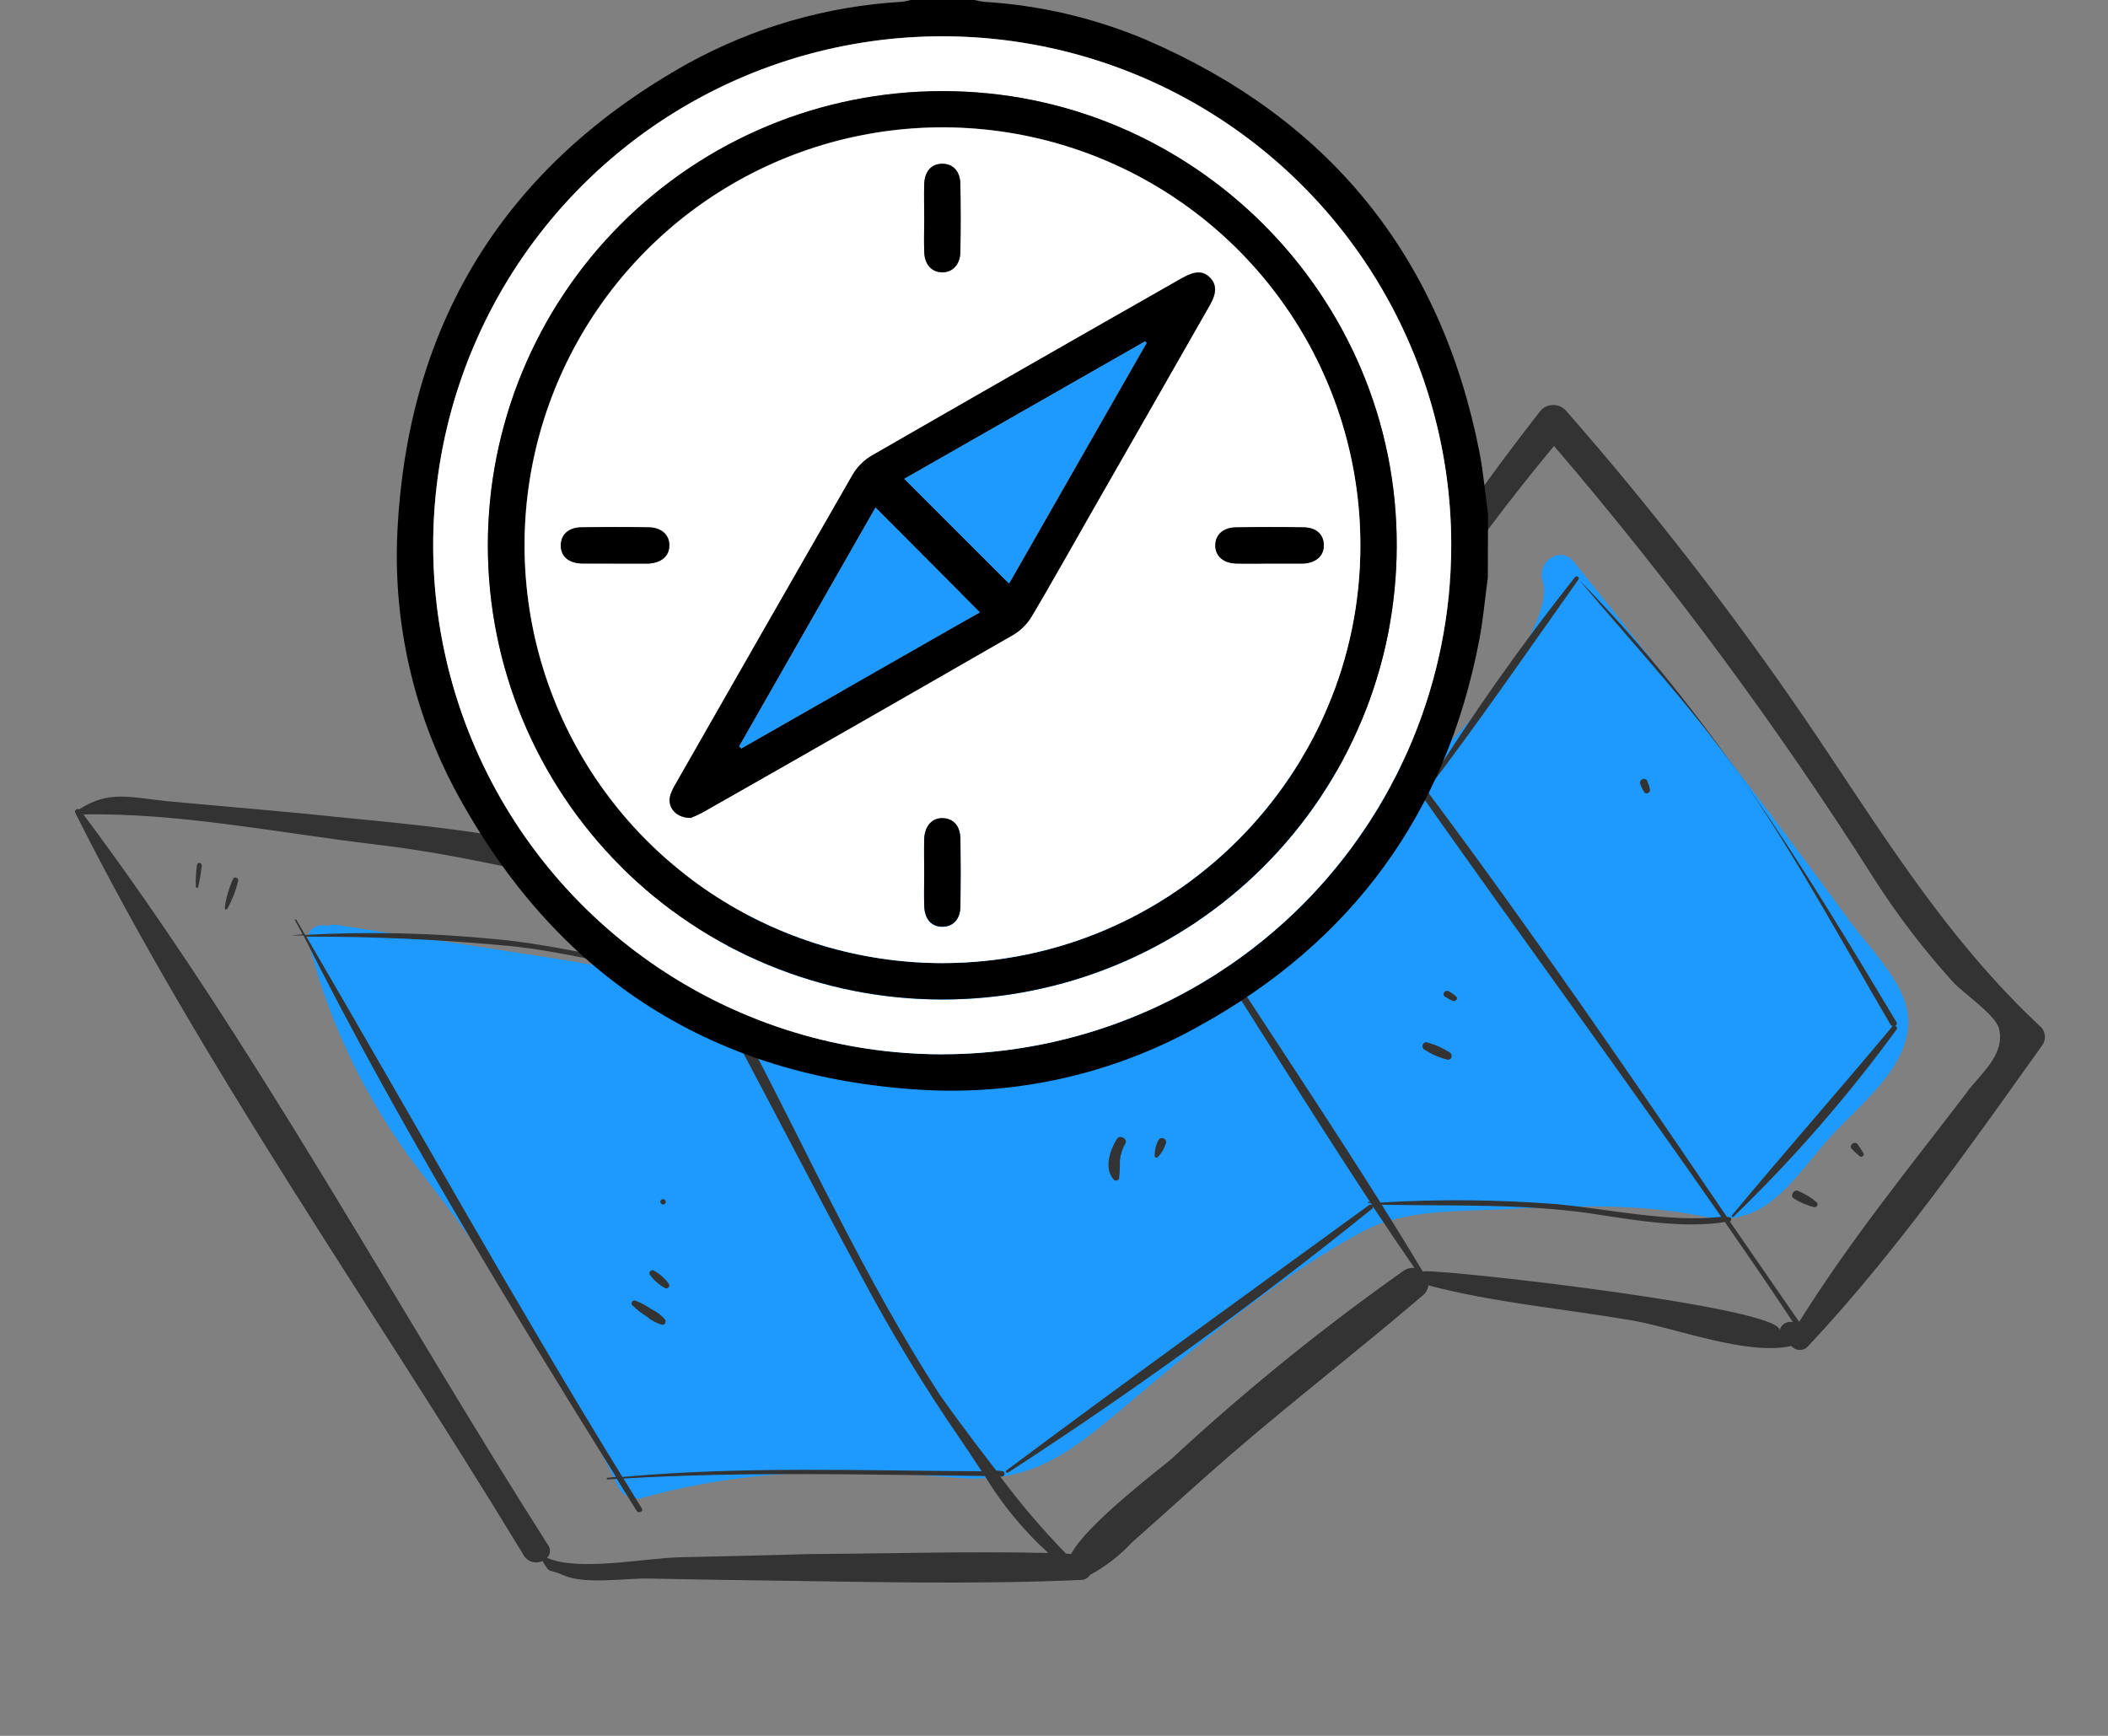
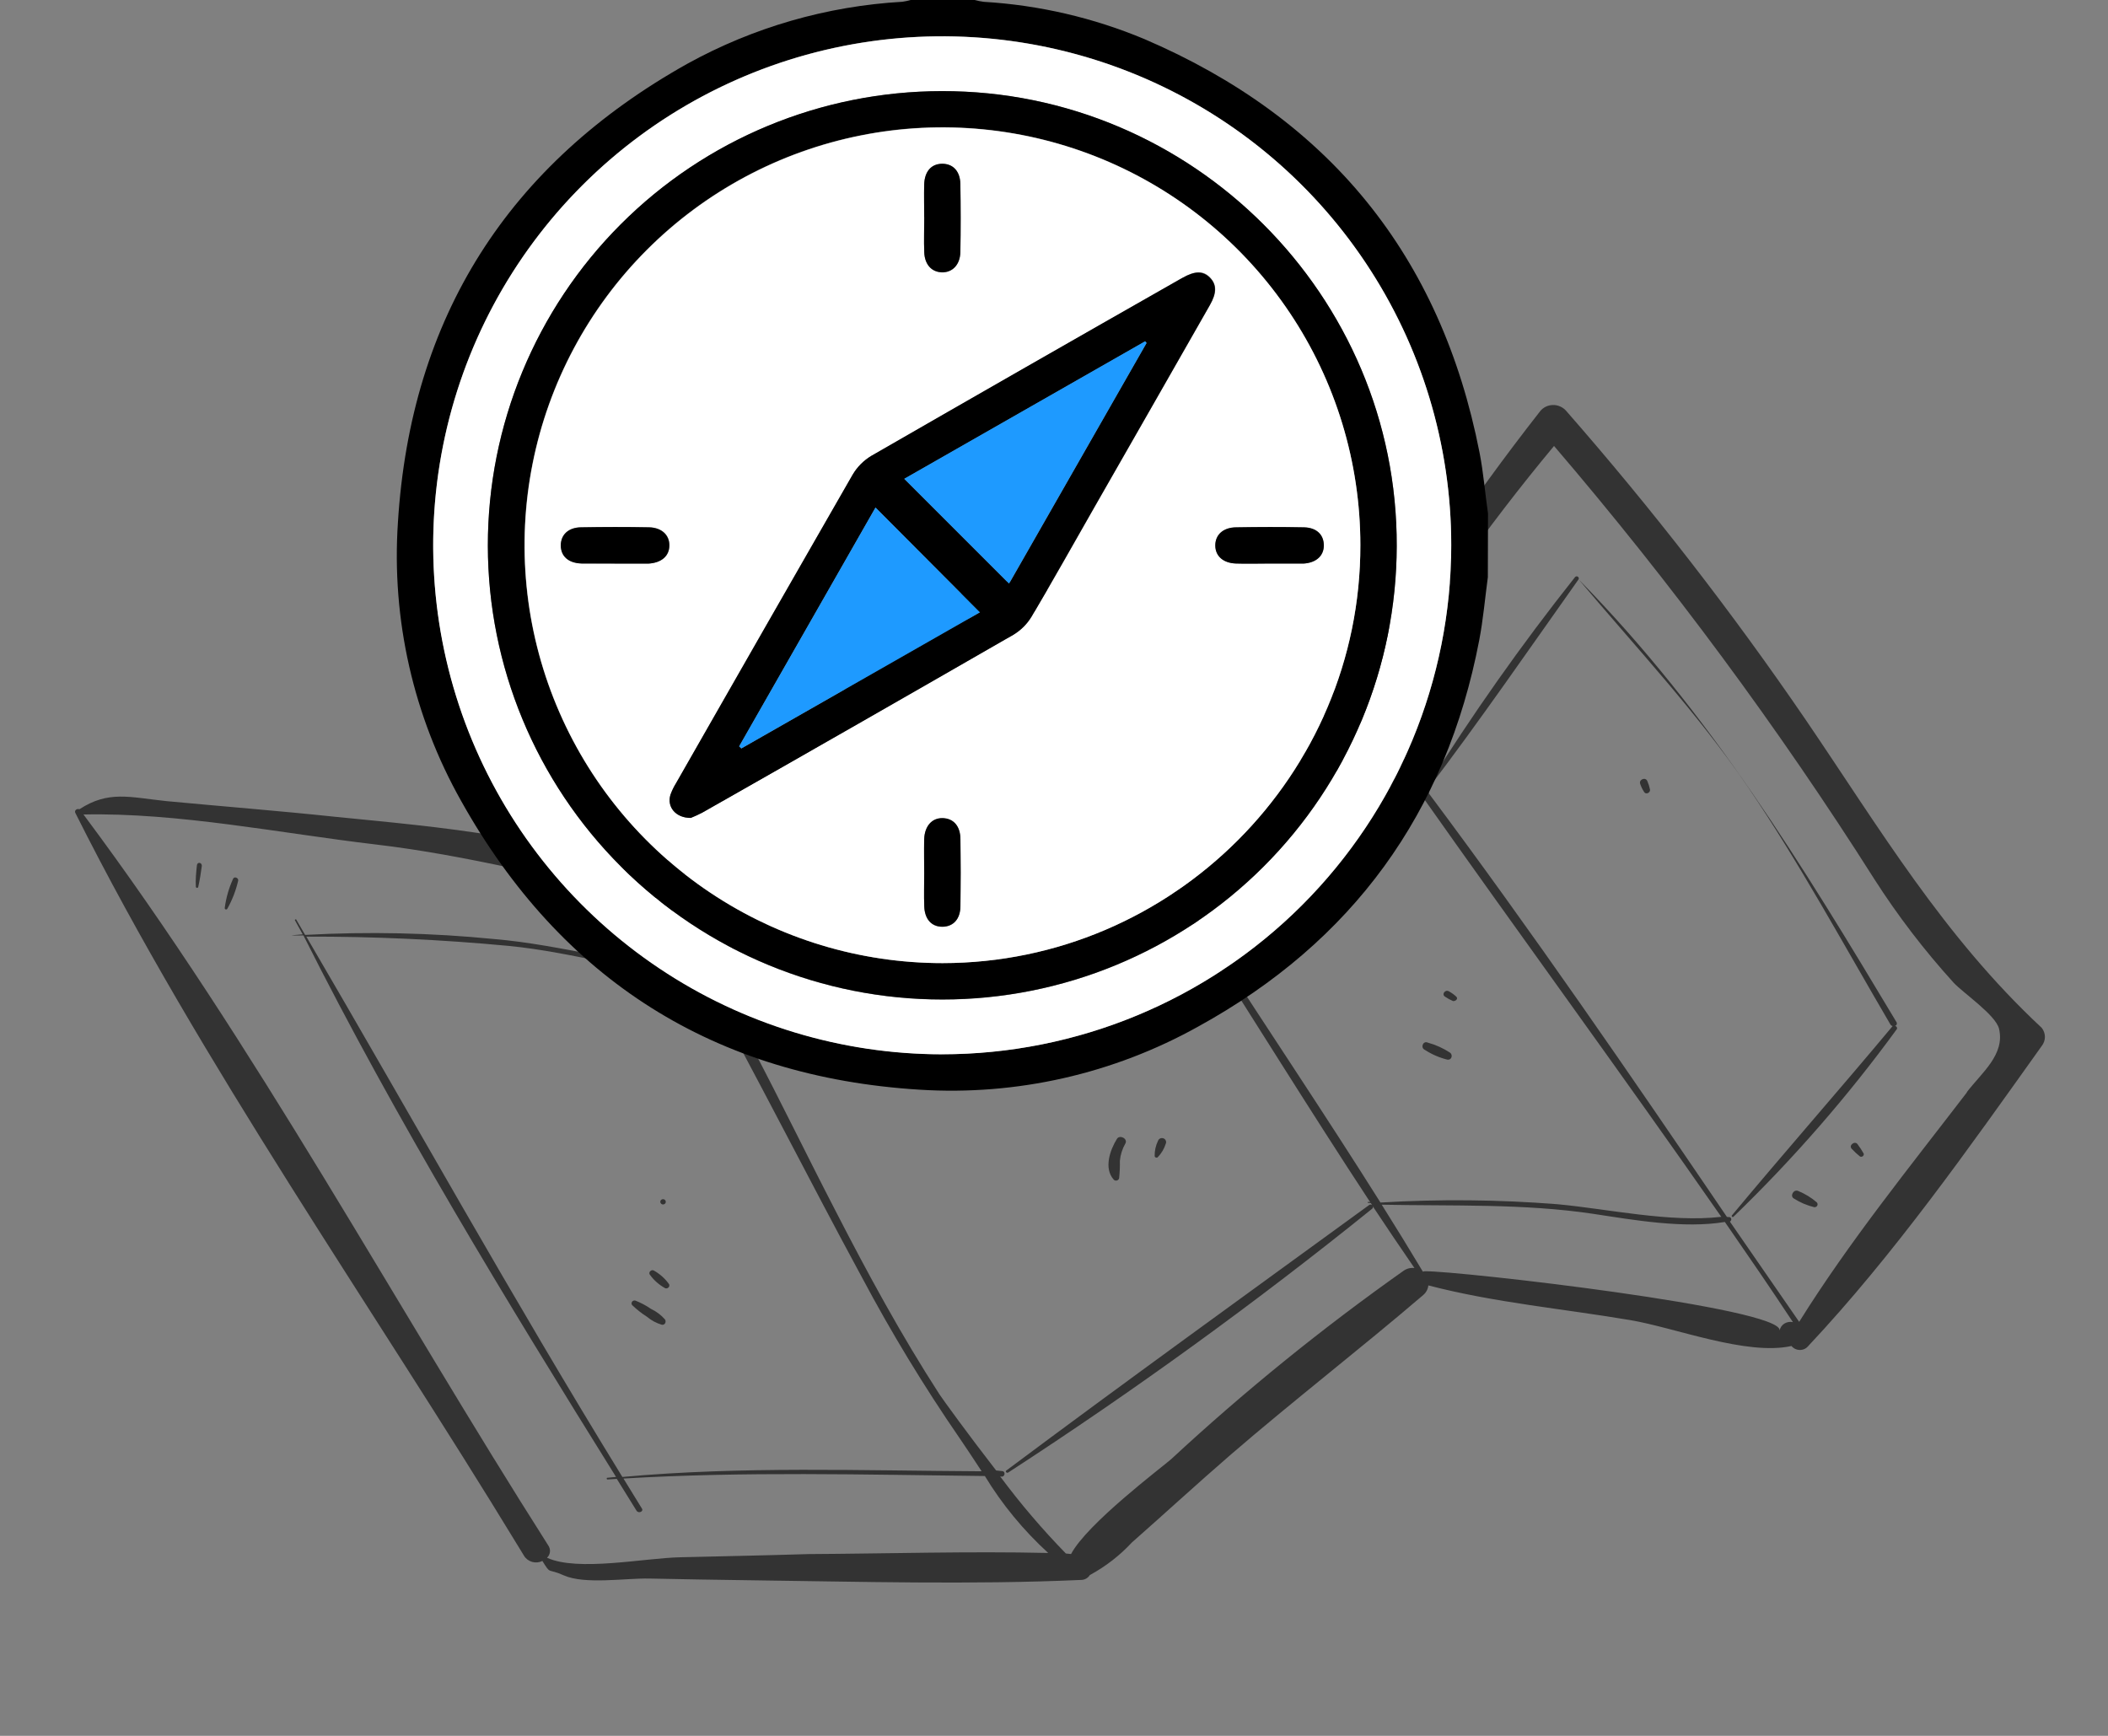
<svg xmlns="http://www.w3.org/2000/svg" width="68" height="56" viewBox="0 0 68 56" fill="none">
  <rect x="0" y="0" width="68" height="56" fill="#808080" stroke="none" />
-   <path d="M61.463 32.368C61.19 31.452 60.23 30.485 59.689 29.743C58.762 28.474 57.824 27.211 56.875 25.954C54.885 23.319 52.852 20.713 50.776 18.134C50.323 17.568 49.571 18.143 49.758 18.733C50.203 20.09 47.397 23.483 46.32 24.341C44.946 25.437 42.229 24.001 40.566 23.571C38.395 23.011 35.171 21.607 33.04 22.515C31.567 23.147 30.078 24.65 28.843 25.606C27.375 26.744 25.933 27.911 24.518 29.108C23.919 29.705 23.272 30.258 22.585 30.761C21.109 31.636 19.516 31.171 17.997 30.937L10.855 29.836C10.76 29.818 10.662 29.83 10.575 29.871C10.273 29.774 9.848 29.991 9.943 30.356C10.655 33.197 11.989 35.864 13.855 38.179C16.232 41.239 18.275 44.524 19.953 47.981C20.013 48.106 20.114 48.208 20.24 48.274C20.366 48.339 20.51 48.363 20.651 48.343C24.219 47.343 27.27 47.393 30.921 47.678C33.27 47.863 34.505 46.868 36.209 45.439C38.58 43.447 41.24 41.169 44.001 39.706C45.362 38.995 47.128 39.088 48.658 39.006C50.802 38.896 52.863 38.819 54.968 39.248C56.967 39.666 57.828 38.028 59.077 36.64C60.151 35.478 61.988 34.102 61.463 32.368Z" fill="#1E9AFF" />
  <path d="M65.863 33.16C62.68 30.193 60.638 26.73 58.237 23.204C55.871 19.744 53.294 16.42 50.518 13.251C50.467 13.192 50.402 13.145 50.328 13.113C50.255 13.08 50.175 13.064 50.095 13.066C50.015 13.067 49.936 13.086 49.865 13.12C49.794 13.155 49.731 13.204 49.683 13.265C47.397 16.184 45.328 19.256 43.491 22.456C40.046 21.662 36.968 19.845 33.541 18.967C32.46 18.69 31.834 18.657 31.311 18.962C31.257 18.958 31.203 18.969 31.156 18.993C31.108 19.018 31.069 19.055 31.042 19.1L31.016 19.14C31.015 19.15 31.014 19.16 31.012 19.169C30.853 19.306 30.705 19.453 30.569 19.61L30.414 19.633C30.113 19.862 29.816 20.1 29.519 20.338C29.128 20.657 28.737 20.975 28.35 21.302C27.371 22.114 26.422 22.948 25.501 23.804C23.958 25.22 22.25 26.687 21.063 28.407C17.957 26.985 14.192 26.688 10.828 26.352C9.01 26.159 7.183 26.016 5.363 25.844C4.167 25.717 3.499 25.497 2.56 26.108C2.487 26.074 2.386 26.145 2.431 26.227C6.518 34.377 11.984 42.099 16.743 49.927L16.903 50.188C16.96 50.285 17.054 50.356 17.165 50.388C17.276 50.42 17.394 50.409 17.496 50.358C17.782 50.817 17.642 50.579 18.183 50.821C18.86 51.124 20.164 50.911 20.939 50.925C22.016 50.949 23.089 50.965 24.163 50.98C27.727 51.025 31.326 51.129 34.872 50.97C34.93 50.97 34.986 50.955 35.036 50.927C35.086 50.899 35.127 50.86 35.157 50.812C35.666 50.536 36.124 50.181 36.513 49.761C37.571 48.829 38.61 47.873 39.676 46.95C41.719 45.185 43.853 43.54 45.909 41.78C46.004 41.7 46.063 41.589 46.076 41.468C48.199 42.023 50.431 42.222 52.596 42.589C54.029 42.831 56.342 43.744 57.79 43.423C57.822 43.463 57.863 43.495 57.91 43.517C57.957 43.539 58.009 43.551 58.061 43.551C58.113 43.551 58.164 43.54 58.211 43.518C58.257 43.496 58.298 43.464 58.33 43.425C61.112 40.462 63.515 37.034 65.863 33.743C65.929 33.659 65.965 33.557 65.965 33.452C65.965 33.347 65.929 33.244 65.863 33.16V33.16ZM33.234 19.714C34.477 19.901 35.826 20.52 36.965 20.966C39.071 21.807 41.102 22.72 43.313 23.251C43.347 23.306 43.398 23.351 43.459 23.377C43.52 23.404 43.589 23.411 43.654 23.398L43.925 23.363C44.02 23.35 44.107 23.308 44.175 23.244C44.658 23.946 45.143 24.631 45.634 25.343C44.708 25.111 43.883 24.643 42.96 24.429C41.968 24.195 40.992 24.057 40.006 23.841C41.89 24.55 43.824 25.128 45.792 25.569C49.015 30.142 52.327 34.66 55.525 39.256C53.867 39.448 51.866 39 50.249 38.85C48.346 38.699 46.435 38.681 44.531 38.795C42.771 35.996 40.917 33.243 39.129 30.466C37.417 27.805 35.76 25.086 34.021 22.431C34.682 22.473 35.339 22.56 35.988 22.691C35.333 22.521 34.663 22.416 33.987 22.376C33.389 21.456 32.778 20.556 32.154 19.676C32.514 19.639 32.878 19.651 33.234 19.714V19.714ZM21.935 50.239C20.79 50.263 18.637 50.71 17.646 50.254C17.699 50.204 17.733 50.137 17.74 50.065C17.748 49.993 17.729 49.921 17.688 49.86C12.716 42.053 8.248 33.713 2.693 26.276C5.743 26.21 9.071 26.885 12.099 27.241C15.126 27.596 18.007 28.369 20.984 28.989C21.021 28.999 21.06 29 21.098 28.993C21.136 28.986 21.172 28.971 21.202 28.948C21.655 29.73 22.098 30.513 22.532 31.299C20.373 31.168 18.131 30.48 15.946 30.295C13.917 30.094 11.877 30.049 9.843 30.161L9.557 29.668C9.559 29.647 9.499 29.662 9.514 29.689L9.765 30.144L9.396 30.174C9.524 30.187 9.659 30.176 9.788 30.177C12.812 36.193 16.327 41.957 19.872 47.647L19.597 47.674C19.558 47.669 19.569 47.731 19.591 47.729L19.897 47.71L20.533 48.736C20.598 48.838 20.771 48.762 20.706 48.665L20.112 47.699C23.987 47.468 27.889 47.574 31.77 47.618C32.325 48.533 33.014 49.369 33.813 50.1C31.241 50.041 28.658 50.122 26.086 50.136C24.708 50.178 23.322 50.206 21.935 50.239V50.239ZM22.666 31.553C24.424 34.737 26.064 37.998 27.806 41.211C28.755 42.996 29.807 44.729 30.958 46.401C31.163 46.697 31.405 47.069 31.666 47.465C27.809 47.445 23.916 47.297 20.077 47.648C16.543 41.903 13.28 36.028 9.882 30.216C12.055 30.211 14.227 30.31 16.391 30.514C18.516 30.718 20.586 31.388 22.674 31.558L22.666 31.553ZM37.78 47.074C37.475 47.342 35.07 49.15 34.55 50.135L34.383 50.117C33.62 49.335 32.912 48.504 32.264 47.632L32.308 47.636C32.423 47.648 32.443 47.462 32.327 47.459L32.133 47.438C31.234 46.281 30.429 45.167 30.309 44.988C29.076 43.08 27.993 41.089 26.954 39.065C25.162 35.607 23.533 31.996 21.278 28.785C21.277 28.773 21.278 28.762 21.281 28.751C21.308 28.738 21.331 28.72 21.349 28.698L21.562 28.46C21.567 28.453 21.571 28.444 21.572 28.435C21.573 28.427 21.571 28.418 21.568 28.41C21.564 28.401 21.558 28.394 21.551 28.389C21.544 28.384 21.535 28.38 21.526 28.379C22.333 28.465 23.812 26.433 24.344 25.92C25.338 24.958 26.361 24.019 27.413 23.104C28.363 22.275 29.337 21.462 30.318 20.667C30.715 20.407 31.087 20.113 31.429 19.788C31.608 19.733 31.791 19.693 31.977 19.666C32.496 20.577 33.042 21.445 33.596 22.321C29.938 25.055 26.433 27.97 23.093 31.054C23.054 31.089 23.083 31.152 23.144 31.12C26.621 28.175 30.126 25.293 33.678 22.433C35.24 24.902 36.883 27.325 38.46 29.792C40.374 32.774 42.246 35.812 44.198 38.781L44.123 38.773L44.119 38.803L44.221 38.813L44.263 38.882C44.252 38.869 44.236 38.861 44.218 38.859C44.201 38.857 44.184 38.862 44.17 38.872C40.263 41.716 36.335 44.548 32.463 47.439C32.415 47.472 32.475 47.534 32.523 47.505C36.59 44.864 40.511 42.022 44.269 38.99C44.28 38.979 44.287 38.966 44.288 38.951C44.29 38.936 44.286 38.922 44.278 38.909C44.724 39.582 45.171 40.246 45.627 40.907C45.501 40.893 45.375 40.925 45.274 40.998C42.638 42.861 40.134 44.891 37.78 47.074V47.074ZM57.406 42.924C57.537 42.197 47.023 40.995 45.973 41.012C45.948 41.01 45.922 41.014 45.9 41.026C45.463 40.297 45.02 39.576 44.572 38.864C46.852 38.913 49.137 38.822 51.399 39.16C52.716 39.36 54.31 39.641 55.641 39.422C56.379 40.49 57.114 41.557 57.836 42.653C57.789 42.642 57.74 42.641 57.693 42.65C57.646 42.658 57.6 42.675 57.56 42.7C57.52 42.725 57.486 42.758 57.459 42.797C57.433 42.835 57.415 42.879 57.406 42.924V42.924ZM63.451 35.238C61.597 37.657 59.646 40.066 58.038 42.644C57.29 41.563 56.545 40.485 55.803 39.41C55.878 39.37 55.855 39.248 55.76 39.264L55.707 39.258C52.57 34.643 49.425 30.057 46.089 25.592C46.096 25.582 46.101 25.57 46.103 25.558C46.106 25.545 46.106 25.533 46.103 25.52C46.1 25.508 46.094 25.496 46.087 25.486C46.079 25.476 46.07 25.467 46.058 25.46C47.733 23.258 49.311 20.963 50.917 18.697C50.928 18.683 50.932 18.665 50.928 18.648C50.925 18.631 50.915 18.616 50.9 18.605C50.885 18.595 50.867 18.591 50.849 18.594C50.831 18.597 50.815 18.607 50.805 18.621C49.077 20.8 47.476 23.07 46.009 25.421L45.969 25.417C45.402 24.657 44.827 23.905 44.246 23.161C44.277 23.096 44.29 23.024 44.285 22.953C44.279 22.881 44.254 22.811 44.214 22.751C45.959 19.82 47.937 17.024 50.13 14.387C53.914 18.808 57.368 23.479 60.465 28.365C61.217 29.541 62.071 30.656 63.015 31.697C63.331 32.039 64.377 32.741 64.485 33.189C64.682 34.024 63.924 34.607 63.443 35.237L63.451 35.238Z" fill="#333333" />
  <path d="M38.893 23.569C39.265 23.681 39.635 23.772 40.005 23.854C38.693 23.386 37.35 23.002 35.987 22.704C36.973 22.95 37.95 23.289 38.893 23.569Z" fill="#333333" />
  <path d="M61.126 33.098C61.14 33.094 61.153 33.088 61.163 33.078C61.173 33.069 61.181 33.057 61.185 33.044C61.189 33.031 61.191 33.017 61.188 33.004C61.186 32.99 61.18 32.977 61.172 32.966C58.113 27.863 55.166 23.015 50.926 18.694C52.793 20.909 54.773 23.016 56.397 25.407C58.022 27.797 59.484 30.496 60.98 33.049C60.989 33.066 61.003 33.08 61.02 33.089C61.038 33.098 61.057 33.103 61.077 33.102C61.077 33.102 61.077 33.102 61.055 33.099C59.342 35.153 57.572 37.161 55.863 39.215C55.861 39.221 55.86 39.228 55.862 39.235C55.863 39.242 55.867 39.248 55.872 39.253C55.877 39.258 55.884 39.261 55.891 39.262C55.899 39.263 55.906 39.262 55.912 39.259C57.85 37.387 59.616 35.358 61.192 33.195C61.196 33.185 61.197 33.174 61.196 33.163C61.194 33.151 61.19 33.141 61.184 33.132C61.178 33.122 61.169 33.114 61.159 33.108C61.149 33.103 61.138 33.099 61.126 33.098V33.098Z" fill="#333333" />
  <path d="M21.001 42.227C20.845 42.119 20.676 42.03 20.499 41.959C20.479 41.953 20.458 41.953 20.439 41.959C20.419 41.965 20.403 41.977 20.391 41.992C20.379 42.008 20.372 42.027 20.372 42.047C20.372 42.066 20.378 42.086 20.39 42.102C20.535 42.242 20.695 42.368 20.867 42.478C21.008 42.597 21.174 42.686 21.353 42.739C21.459 42.75 21.498 42.635 21.451 42.566C21.327 42.424 21.174 42.309 21.001 42.227V42.227Z" fill="#333333" />
  <path d="M21.46 41.56C21.479 41.566 21.498 41.566 21.517 41.562C21.535 41.557 21.552 41.547 21.565 41.534C21.578 41.521 21.587 41.504 21.59 41.486C21.594 41.468 21.592 41.449 21.585 41.432C21.46 41.255 21.296 41.106 21.105 40.996C21.018 40.931 20.894 41.05 20.97 41.131C21.098 41.308 21.266 41.454 21.46 41.56V41.56Z" fill="#333333" />
  <path d="M21.399 38.856C21.419 38.854 21.438 38.845 21.452 38.832C21.466 38.818 21.475 38.8 21.477 38.781C21.479 38.762 21.474 38.742 21.463 38.726C21.452 38.71 21.436 38.697 21.417 38.691C21.404 38.687 21.391 38.685 21.378 38.687C21.364 38.688 21.352 38.693 21.34 38.7C21.329 38.706 21.32 38.715 21.313 38.726C21.306 38.737 21.302 38.749 21.3 38.762C21.299 38.775 21.3 38.788 21.305 38.8C21.31 38.812 21.317 38.823 21.326 38.832C21.336 38.841 21.347 38.848 21.36 38.852C21.373 38.856 21.386 38.858 21.399 38.856Z" fill="#333333" />
  <path d="M36.102 37.998C36.121 37.816 36.129 37.632 36.125 37.448C36.144 37.25 36.205 37.059 36.305 36.885C36.384 36.735 36.122 36.596 36.031 36.74C35.81 37.094 35.6 37.684 35.923 38.052C35.936 38.067 35.953 38.078 35.972 38.084C35.992 38.089 36.013 38.089 36.032 38.083C36.051 38.077 36.068 38.066 36.081 38.051C36.093 38.036 36.101 38.018 36.102 37.998V37.998Z" fill="#333333" />
  <path d="M37.342 37.338C37.465 37.211 37.556 37.058 37.608 36.891C37.62 36.859 37.62 36.824 37.605 36.793C37.591 36.761 37.565 36.737 37.532 36.724C37.499 36.712 37.462 36.712 37.429 36.726C37.397 36.739 37.372 36.764 37.359 36.796C37.281 36.954 37.243 37.127 37.247 37.302C37.25 37.311 37.254 37.32 37.261 37.327C37.267 37.334 37.276 37.34 37.285 37.343C37.294 37.347 37.304 37.348 37.314 37.347C37.324 37.346 37.333 37.343 37.342 37.338Z" fill="#333333" />
  <path d="M45.96 33.868C46.184 34.014 46.432 34.121 46.693 34.186C46.83 34.201 46.869 34.042 46.784 33.965C46.561 33.818 46.315 33.706 46.056 33.635C45.907 33.567 45.811 33.797 45.96 33.868Z" fill="#333333" />
  <path d="M46.872 32.295C46.956 32.304 47.049 32.22 46.976 32.152C46.905 32.086 46.826 32.029 46.74 31.982C46.623 31.909 46.494 32.075 46.611 32.152C46.693 32.208 46.78 32.256 46.872 32.295Z" fill="#333333" />
  <path d="M52.911 25.293C52.942 25.386 52.986 25.474 53.04 25.555C53.097 25.643 53.238 25.576 53.227 25.473C53.207 25.379 53.178 25.287 53.14 25.198C53.08 25.054 52.855 25.15 52.911 25.293Z" fill="#333333" />
  <path d="M58.009 38.423C57.86 38.352 57.728 38.586 57.867 38.665C58.068 38.794 58.291 38.889 58.524 38.945C58.544 38.947 58.563 38.943 58.581 38.934C58.598 38.926 58.612 38.912 58.62 38.896C58.63 38.879 58.633 38.86 58.631 38.842C58.629 38.823 58.62 38.805 58.608 38.791C58.431 38.637 58.228 38.513 58.009 38.423V38.423Z" fill="#333333" />
  <path d="M59.922 36.914C59.833 36.789 59.624 36.951 59.733 37.061C59.814 37.149 59.903 37.232 59.997 37.307C60.011 37.315 60.028 37.319 60.045 37.318C60.062 37.316 60.078 37.31 60.091 37.3C60.104 37.29 60.114 37.276 60.119 37.261C60.124 37.245 60.123 37.229 60.118 37.213C60.059 37.11 59.993 37.01 59.922 36.914V36.914Z" fill="#333333" />
  <path d="M7.519 28.351C7.383 28.65 7.292 28.966 7.25 29.29C7.248 29.3 7.25 29.31 7.255 29.319C7.26 29.328 7.268 29.334 7.278 29.338C7.288 29.341 7.298 29.342 7.308 29.338C7.318 29.335 7.326 29.329 7.331 29.32C7.491 29.036 7.609 28.732 7.682 28.416C7.709 28.324 7.556 28.261 7.519 28.351Z" fill="#333333" />
  <path d="M6.352 27.915C6.327 28.148 6.303 28.376 6.318 28.613C6.32 28.621 6.324 28.628 6.33 28.634C6.337 28.639 6.344 28.642 6.353 28.643C6.361 28.644 6.369 28.642 6.376 28.638C6.384 28.635 6.389 28.629 6.393 28.621C6.444 28.391 6.482 28.164 6.511 27.932C6.51 27.816 6.364 27.8 6.352 27.915Z" fill="#333333" />
  <path d="M47.995 18.621C47.904 19.299 47.845 19.982 47.717 20.653C46.65 26.227 43.628 30.382 38.653 33.117C35.914 34.645 32.792 35.352 29.662 35.154C23.058 34.746 18.107 31.612 14.878 25.844C13.337 23.111 12.627 19.988 12.836 16.858C13.245 10.24 16.394 5.294 22.172 2.057C24.306 0.879 26.677 0.196 29.11 0.057C29.2 0.044 29.288 0.025 29.375 0H31.437C31.536 0.026 31.635 0.045 31.736 0.059C33.52 0.165 35.273 0.573 36.922 1.263C42.857 3.809 46.484 8.244 47.728 14.606C47.854 15.253 47.906 15.913 48 16.563L47.995 18.621ZM30.382 34.01C33.631 34.012 36.807 33.05 39.509 31.247C42.211 29.444 44.317 26.88 45.561 23.879C46.805 20.878 47.132 17.576 46.499 14.39C45.866 11.204 44.302 8.277 42.005 5.98C39.709 3.682 36.782 2.118 33.596 1.484C30.41 0.851 27.108 1.176 24.107 2.42C21.106 3.663 18.541 5.769 16.737 8.471C14.933 11.172 13.971 14.348 13.973 17.596C13.983 21.947 15.716 26.116 18.792 29.193C21.868 32.269 26.037 34.002 30.388 34.013L30.382 34.01Z" fill="black" />
  <path d="M30.388 34.013C27.141 34.012 23.967 33.048 21.268 31.243C18.569 29.439 16.466 26.874 15.223 23.875C13.981 20.875 13.656 17.574 14.29 14.39C14.923 11.205 16.486 8.28 18.782 5.984C21.077 3.687 24.002 2.123 27.186 1.489C30.371 0.854 33.671 1.178 36.672 2.419C39.672 3.661 42.237 5.763 44.042 8.462C45.848 11.16 46.813 14.334 46.815 17.58C46.815 21.938 45.084 26.116 42.004 29.198C38.923 32.279 34.745 34.011 30.388 34.013V34.013ZM30.4 32.247C34.282 32.248 38.006 30.708 40.754 27.966C43.501 25.224 45.049 21.503 45.056 17.621C45.083 9.541 38.473 2.923 30.379 2.942C26.493 2.945 22.767 4.492 20.021 7.242C17.276 9.991 15.735 13.719 15.737 17.605C15.74 21.491 17.287 25.217 20.036 27.963C22.786 30.709 26.514 32.249 30.4 32.247V32.247Z" fill="white" />
  <path d="M30.4 32.243C26.514 32.246 22.786 30.705 20.036 27.959C17.287 25.214 15.74 21.488 15.737 17.602C15.735 13.716 17.276 9.988 20.021 7.238C22.767 4.488 26.493 2.942 30.379 2.939C38.466 2.92 45.082 9.538 45.056 17.618C45.049 21.5 43.501 25.221 40.754 27.963C38.006 30.705 34.282 32.244 30.4 32.243V32.243ZM43.883 17.581C43.882 14.914 43.09 12.308 41.607 10.091C40.124 7.875 38.018 6.148 35.554 5.128C33.09 4.109 30.378 3.843 27.763 4.365C25.148 4.886 22.746 6.172 20.862 8.058C18.977 9.945 17.694 12.348 17.175 14.963C16.656 17.579 16.924 20.29 17.945 22.753C18.967 25.216 20.696 27.321 22.914 28.802C25.132 30.282 27.739 31.072 30.405 31.071C37.828 31.066 43.894 24.994 43.883 17.581V17.581Z" fill="black" />
  <path d="M43.883 17.58C43.894 24.994 37.835 31.065 30.405 31.071C27.74 31.071 25.134 30.281 22.917 28.801C20.7 27.32 18.972 25.216 17.952 22.753C16.931 20.291 16.663 17.581 17.182 14.966C17.701 12.352 18.984 9.95 20.868 8.064C22.752 6.178 25.153 4.893 27.767 4.372C30.381 3.85 33.091 4.116 35.554 5.134C38.018 6.153 40.124 7.879 41.606 10.094C43.089 12.309 43.881 14.915 43.883 17.58ZM22.284 26.387C22.414 26.334 22.541 26.274 22.665 26.209C26.013 24.299 29.359 22.386 32.704 20.468C32.946 20.321 33.148 20.117 33.291 19.873C33.978 18.712 34.638 17.534 35.307 16.362C36.551 14.188 37.793 12.013 39.034 9.838C39.258 9.448 39.253 9.178 39.034 8.949C38.815 8.719 38.55 8.733 38.153 8.957L38.064 9.007C34.743 10.905 31.427 12.803 28.116 14.7C27.863 14.851 27.653 15.063 27.506 15.317C25.599 18.626 23.701 21.942 21.813 25.264C21.741 25.38 21.681 25.504 21.635 25.632C21.505 26.022 21.793 26.395 22.284 26.387ZM29.813 7.015C29.813 7.392 29.801 7.769 29.813 8.144C29.826 8.52 30.055 8.781 30.382 8.79C30.71 8.799 30.969 8.55 30.978 8.137C30.992 7.406 30.991 6.677 30.978 5.946C30.978 5.527 30.738 5.287 30.391 5.289C30.044 5.291 29.826 5.531 29.811 5.954C29.804 6.307 29.813 6.661 29.813 7.015ZM19.826 18.18H20.921C21.341 18.155 21.592 17.942 21.598 17.602C21.603 17.262 21.354 17.018 20.941 17.009C20.212 16.995 19.48 16.997 18.751 17.009C18.333 17.009 18.093 17.253 18.096 17.6C18.1 17.947 18.342 18.162 18.765 18.176C19.117 18.18 19.471 18.18 19.826 18.18ZM40.96 18.18H42.056C42.471 18.151 42.711 17.929 42.704 17.58C42.697 17.232 42.465 17.02 42.063 17.011C41.334 16.997 40.603 16.999 39.873 17.011C39.455 17.011 39.205 17.251 39.203 17.591C39.201 17.931 39.45 18.162 39.866 18.178C40.233 18.189 40.589 18.18 40.96 18.18V18.18ZM29.813 28.174C29.813 28.53 29.802 28.886 29.813 29.242C29.827 29.662 30.051 29.902 30.398 29.902C30.745 29.902 30.973 29.66 30.98 29.238C30.993 28.52 30.993 27.801 30.98 27.082C30.98 26.66 30.749 26.412 30.411 26.401C30.073 26.39 29.824 26.652 29.809 27.086C29.804 27.442 29.813 27.806 29.813 28.171V28.174Z" fill="white" />
  <path d="M22.284 26.387C21.793 26.387 21.505 26.031 21.626 25.639C21.672 25.511 21.732 25.387 21.804 25.271C23.701 21.95 25.599 18.635 27.497 15.325C27.645 15.07 27.855 14.858 28.107 14.707C31.418 12.798 34.734 10.9 38.055 9.014L38.144 8.965C38.541 8.74 38.804 8.739 39.025 8.956C39.245 9.173 39.253 9.447 39.025 9.845C37.785 12.022 36.543 14.196 35.298 16.369C34.629 17.541 33.969 18.719 33.282 19.881C33.139 20.124 32.937 20.329 32.695 20.475C29.354 22.4 26.008 24.314 22.656 26.216C22.535 26.279 22.411 26.336 22.284 26.387V26.387ZM36.986 11.064L36.94 11.014L29.171 15.449L32.551 18.829L36.986 11.064ZM23.844 24.078L23.914 24.145L31.608 19.754L28.242 16.374C26.787 18.925 25.316 21.501 23.844 24.078Z" fill="black" />
  <path d="M29.813 7.015C29.813 6.659 29.804 6.303 29.813 5.947C29.827 5.524 30.046 5.284 30.393 5.282C30.74 5.28 30.973 5.52 30.98 5.938C30.992 6.669 30.994 7.399 30.98 8.13C30.971 8.543 30.724 8.792 30.384 8.783C30.044 8.774 29.831 8.532 29.815 8.137C29.799 7.742 29.815 7.385 29.815 7.007L29.813 7.015Z" fill="black" />
  <path d="M19.826 18.18C19.47 18.18 19.114 18.18 18.758 18.18C18.335 18.166 18.093 17.948 18.089 17.603C18.086 17.258 18.326 17.02 18.744 17.013C19.473 17 20.204 16.998 20.934 17.013C21.347 17.022 21.597 17.267 21.59 17.605C21.583 17.943 21.334 18.158 20.914 18.183H19.818L19.826 18.18Z" fill="black" />
  <path d="M40.961 18.18C40.605 18.18 40.231 18.192 39.866 18.18C39.45 18.164 39.201 17.933 39.203 17.593C39.205 17.253 39.455 17.02 39.873 17.013C40.603 17 41.334 16.998 42.063 17.013C42.465 17.022 42.697 17.247 42.704 17.582C42.711 17.916 42.471 18.153 42.056 18.181H40.961V18.18Z" fill="black" />
  <path d="M29.813 28.171C29.813 27.815 29.804 27.442 29.813 27.077C29.827 26.643 30.066 26.381 30.414 26.392C30.763 26.403 30.982 26.652 30.982 27.075C30.992 27.794 30.992 28.512 30.982 29.231C30.982 29.653 30.747 29.893 30.4 29.895C30.053 29.897 29.829 29.655 29.815 29.235C29.802 28.879 29.813 28.525 29.813 28.171Z" fill="black" />
  <path d="M36.986 11.064L32.549 18.826L29.169 15.446L36.938 11.011L36.986 11.064Z" fill="#1E9AFF" />
  <path d="M23.844 24.077C25.316 21.501 26.787 18.918 28.242 16.374L31.608 19.754L23.914 24.145L23.844 24.077Z" fill="#1E9AFF" />
</svg>